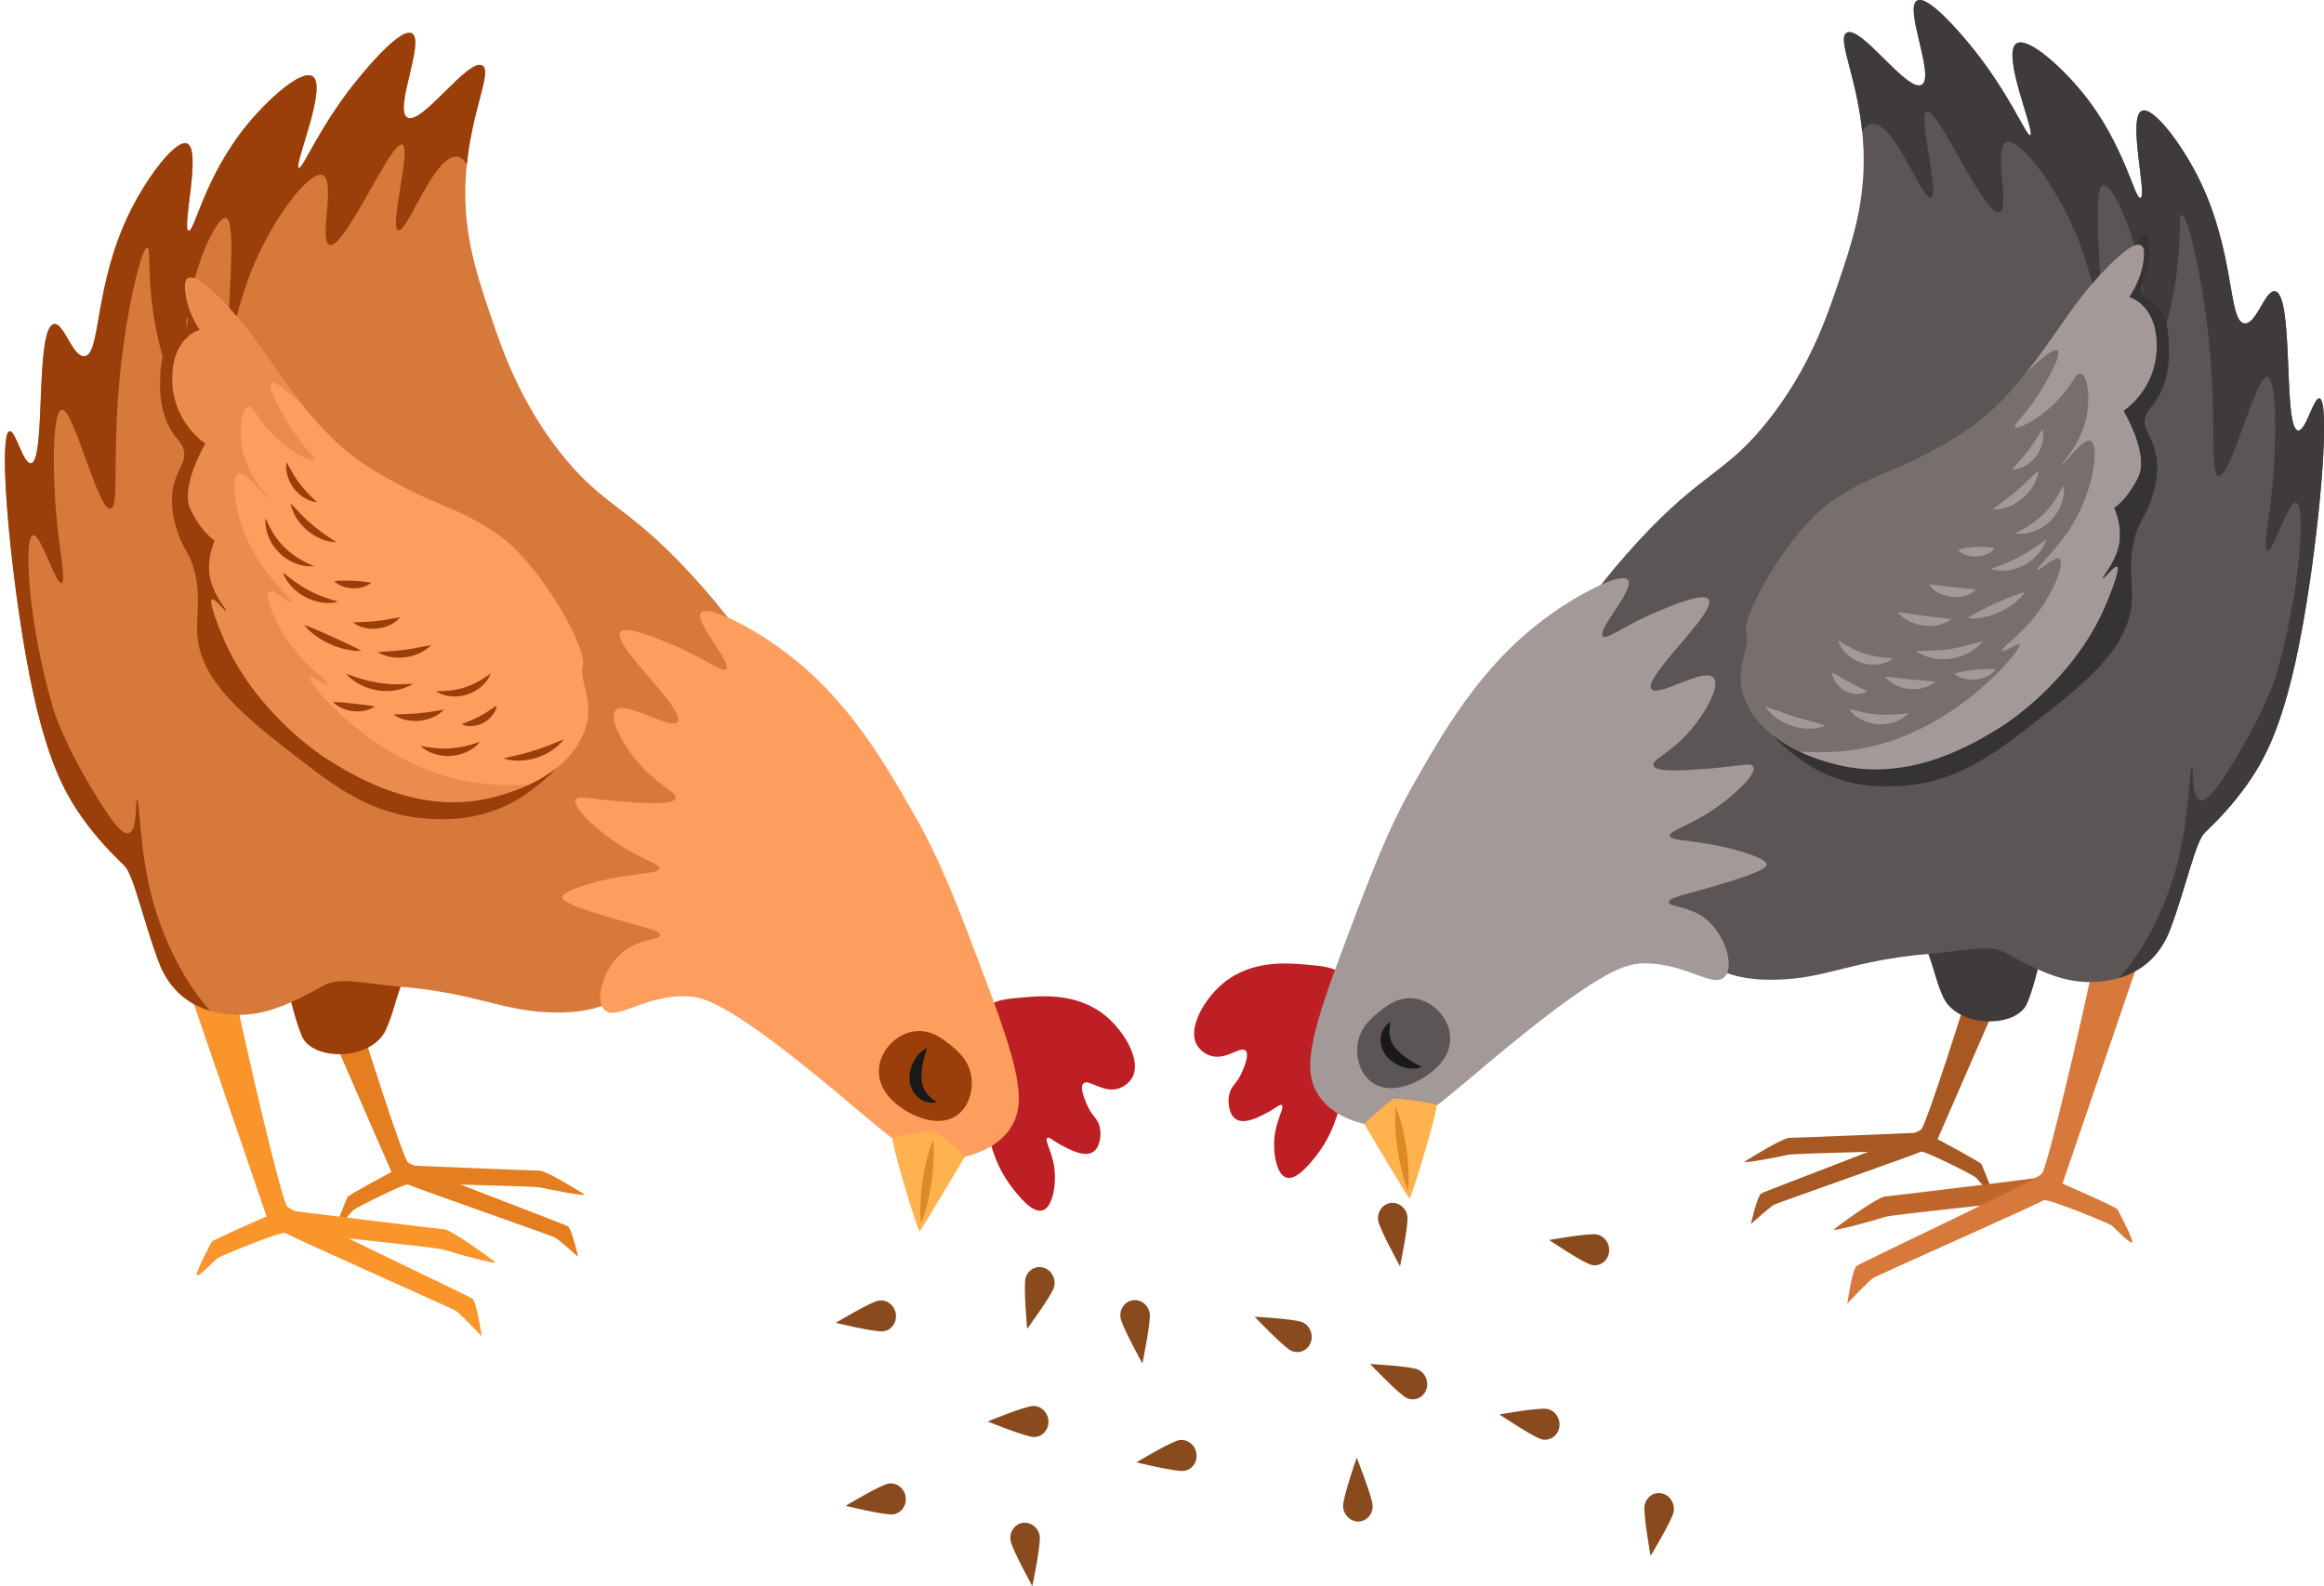
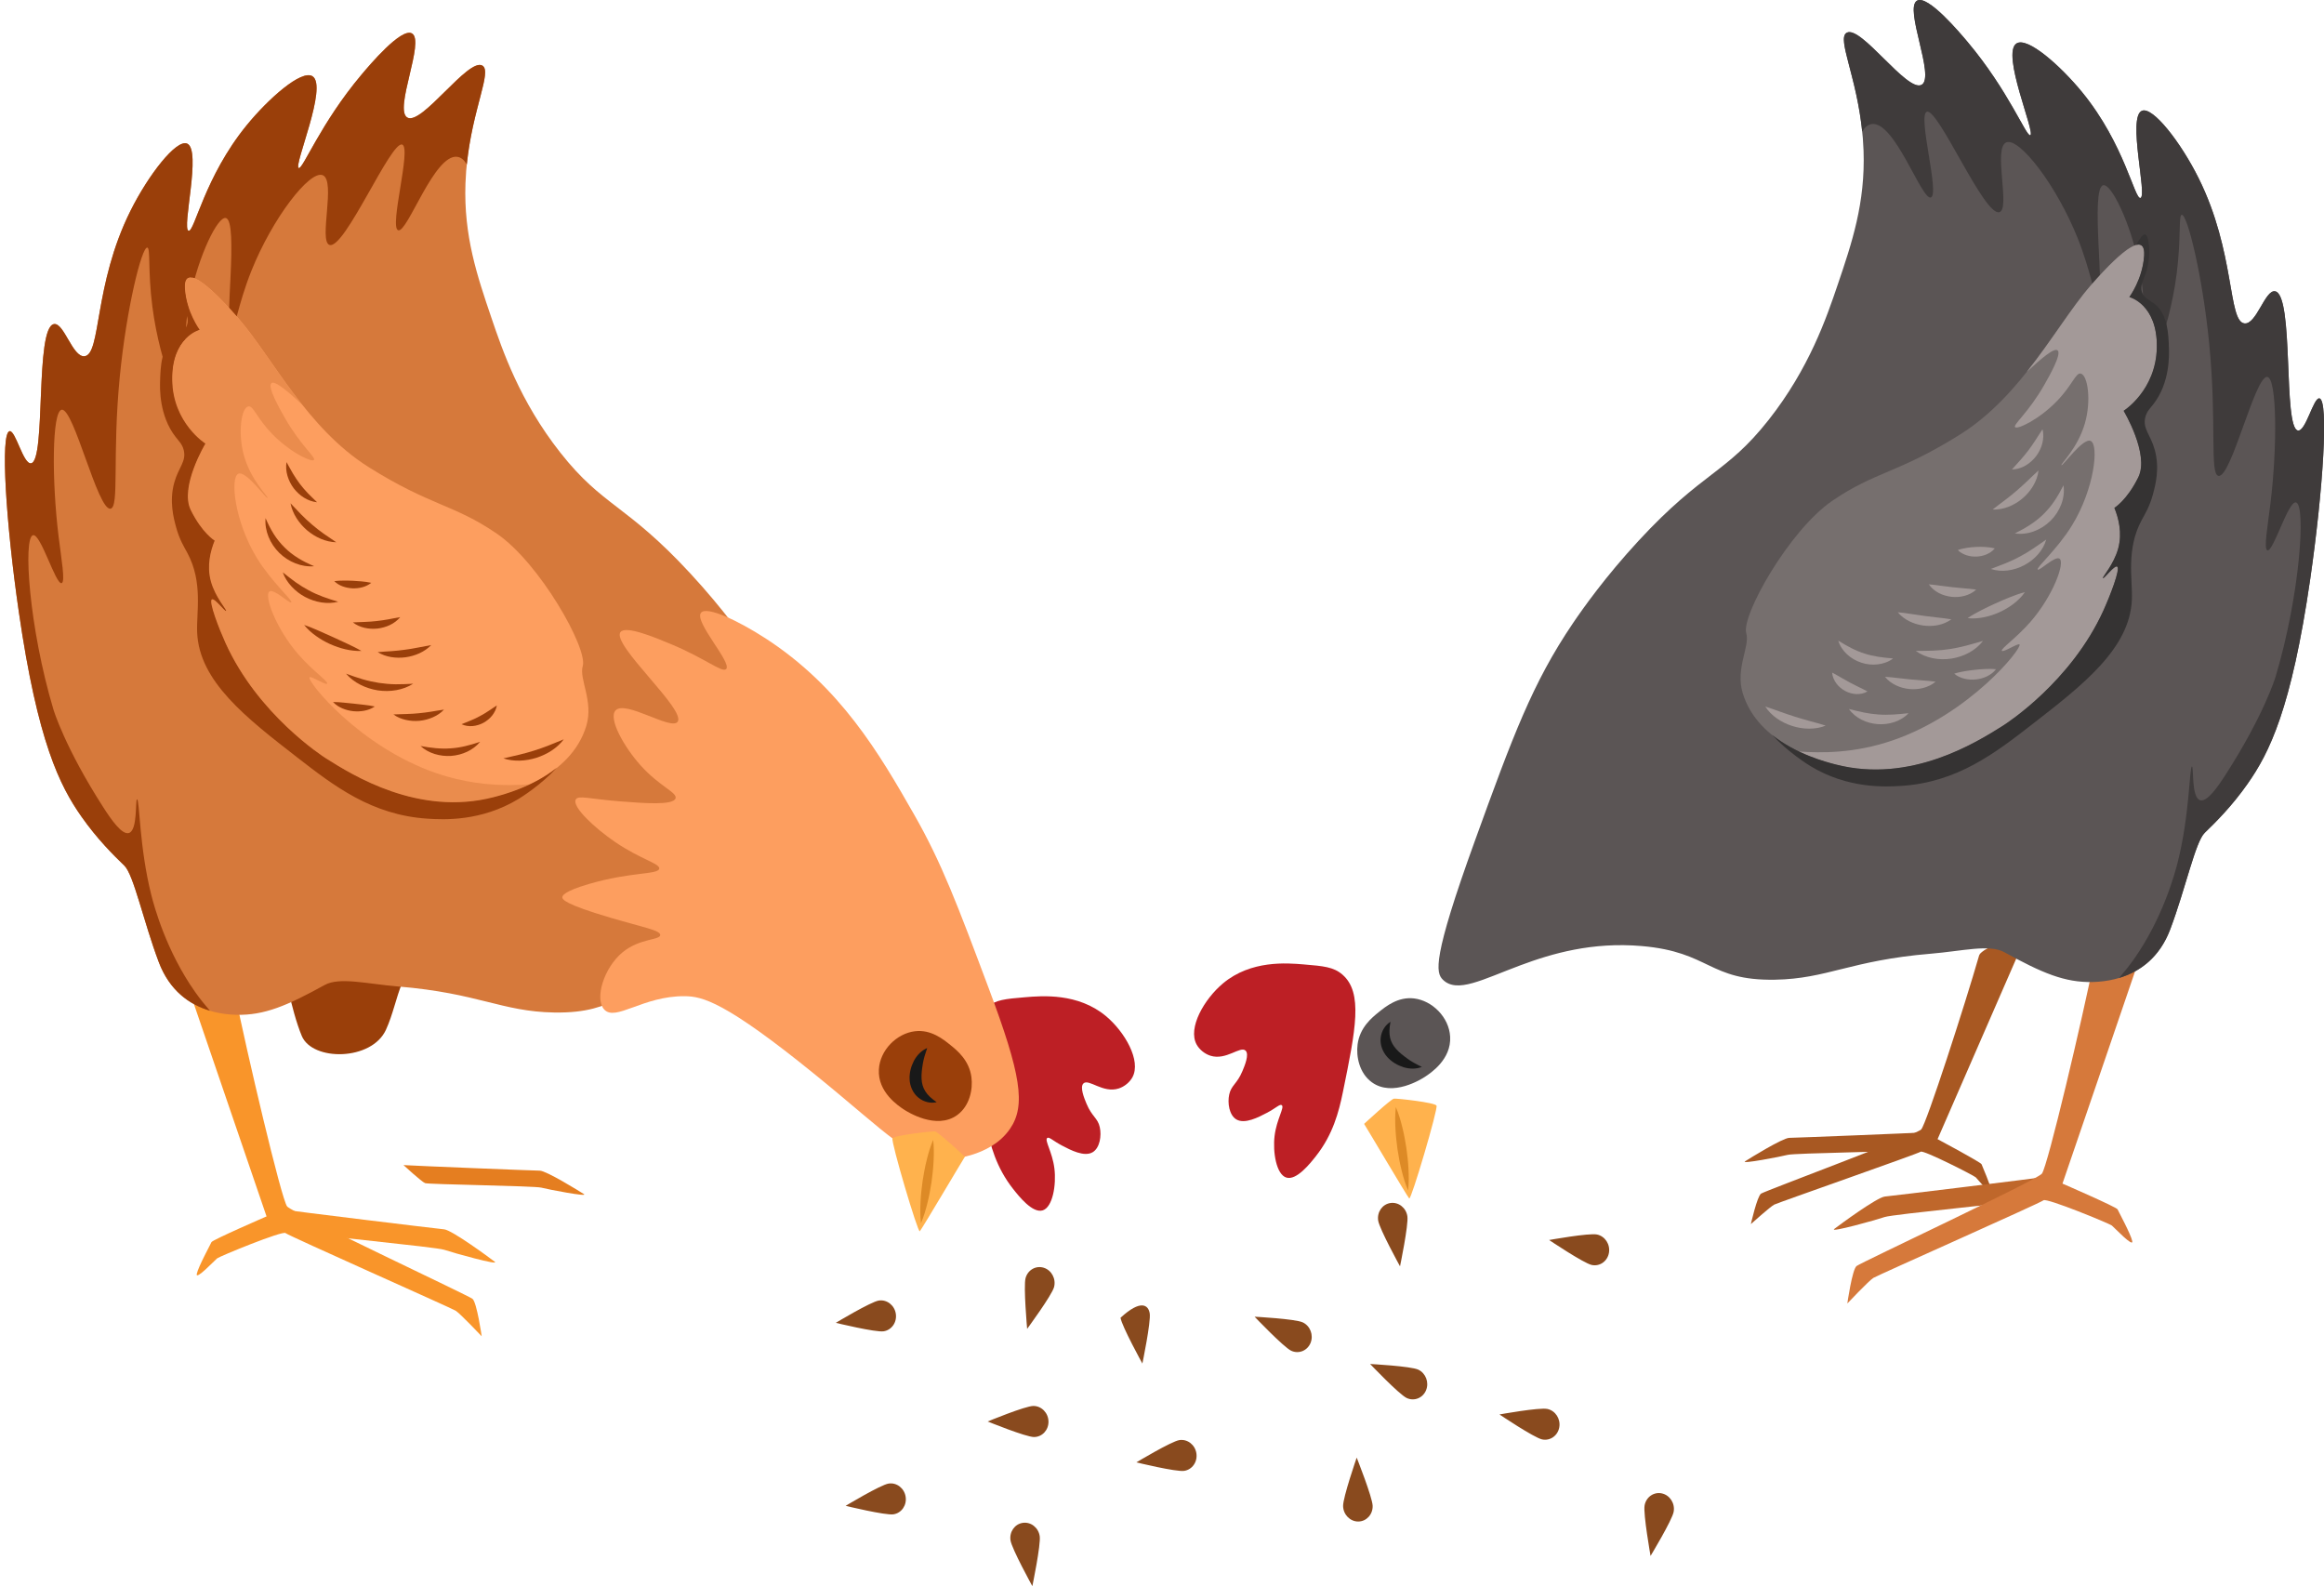
<svg xmlns="http://www.w3.org/2000/svg" height="615.4" preserveAspectRatio="xMidYMid meet" version="1.0" viewBox="-1.9 0.0 901.7 615.4" width="901.7" zoomAndPan="magnify">
  <defs>
    <clipPath id="a">
      <path d="M 556 0 L 899.852 0 L 899.852 383 L 556 383 Z M 556 0" />
    </clipPath>
    <clipPath id="b">
      <path d="M 713 0 L 899.852 0 L 899.852 380 L 713 380 Z M 713 0" />
    </clipPath>
    <clipPath id="c">
      <path d="M 390 590 L 402 590 L 402 615.379 L 390 615.379 Z M 390 590" />
    </clipPath>
  </defs>
  <g>
    <g>
      <path d="M 745.199 439.297 C 740.848 439.59 694.871 441.43 692.336 441.453 C 689.805 441.477 677.031 449.359 675.184 450.559 C 673.336 451.758 689.023 448.746 691.719 448.047 C 694.418 447.348 735.469 446.816 736.812 446.297 C 738.16 445.777 745.199 439.297 745.199 439.297" fill="#a85822" />
    </g>
    <g>
      <path d="M 765.965 370.758 C 760.699 389.117 745.508 436.168 743.5 438.211 C 741.492 440.258 682.891 462.062 681.379 463.09 C 679.867 464.117 677.43 474.906 677.43 474.906 C 677.43 474.906 684.973 468.129 686.484 467.355 C 687.996 466.578 742.316 447.602 743.324 446.832 C 744.328 446.062 763.93 456.027 764.699 456.781 C 765.465 457.531 771.105 464.578 770.828 462.301 C 770.555 460.023 767.195 452.449 766.934 451.691 C 766.676 450.934 749.867 441.957 749.867 441.957 C 749.867 441.957 783.152 365.637 783.898 363.855 C 784.645 362.074 767.012 367.117 765.965 370.758" fill="#a85822" />
    </g>
    <g>
      <path d="M 792.48 456.477 C 787.301 457.25 732.461 463.945 729.43 464.219 C 726.398 464.492 711.887 475.176 709.793 476.789 C 707.699 478.406 726.176 473.273 729.336 472.172 C 732.496 471.07 781.566 466.426 783.129 465.672 C 784.691 464.922 792.48 456.477 792.48 456.477" fill="#bf672b" />
    </g>
    <g>
      <path d="M 810.641 372.426 C 806.133 394.914 792.547 452.703 790.34 455.348 C 788.137 457.992 720.137 489.809 718.43 491.184 C 716.719 492.559 714.855 505.707 714.855 505.707 C 714.855 505.707 723.219 496.859 724.953 495.785 C 726.691 494.711 789.844 466.695 790.973 465.676 C 792.102 464.656 816.527 474.668 817.52 475.496 C 818.516 476.32 825.949 484.203 825.398 481.504 C 824.848 478.805 820.086 470.07 819.703 469.188 C 819.316 468.305 798.328 459.203 798.328 459.203 C 798.328 459.203 830.711 364.621 831.426 362.418 C 832.145 360.215 811.535 367.969 810.641 372.426" fill="#d6793b" />
    </g>
    <g>
      <path d="M 518.957 378.117 C 515.516 375.137 511.613 374.809 503.918 374.16 C 497.438 373.617 483.492 372.449 472.66 381.484 C 465.367 387.562 458.867 398.785 462.371 405.223 C 463.391 407.098 465.406 408.836 467.715 409.578 C 473.816 411.535 479.324 405.676 481.363 407.598 C 482.887 409.027 481.047 413.43 480.176 415.512 C 478.051 420.605 475.84 420.969 475.035 424.613 C 474.305 427.914 475.012 432.652 477.805 434.305 C 481.07 436.242 486.371 433.465 489.676 431.734 C 493.191 429.891 494.656 428.234 495.41 428.766 C 496.609 429.609 493.438 434.145 492.641 440.637 C 491.863 446.98 493.301 455.641 497.191 456.859 C 501.133 458.098 506.453 451.355 508.668 448.551 C 515.242 440.223 517.547 431.48 519.152 423.621 C 524.098 399.414 527.02 385.117 518.957 378.117" fill="#bd1f25" />
    </g>
    <g>
-       <path d="M 731.832 353.98 C 747.465 361.301 746.473 374.754 752.012 386.824 C 757.551 398.895 780.504 399.09 784.656 389.199 C 788.812 379.305 792.176 360.312 792.176 360.312 L 731.832 353.98" fill="#3f3b3b" />
-     </g>
+       </g>
    <g clip-path="url(#a)">
      <path d="M 853.504 323.121 C 857.746 319.027 864.023 312.809 870.125 304.125 C 878.574 292.105 887.133 275.129 894.461 224.594 C 899.422 190.355 901.727 155.184 898.02 154.559 C 896.867 154.363 895.547 157.574 894.137 160.789 C 892.723 164.012 891.223 167.23 889.715 167.02 C 883.805 166.199 888.289 114.285 880.809 113.012 C 878.855 112.676 877.043 115.957 875.133 119.238 C 873.238 122.488 871.25 125.738 868.938 125.473 C 862.461 124.734 865.449 97.801 851.133 69.09 C 844.176 55.133 833.387 41.277 829.172 42.973 C 823.406 45.293 831.355 76.129 828.578 76.805 C 826.289 77.363 822.426 55.938 806.027 35.852 C 797.711 25.664 784.797 14.141 780.504 16.859 C 774.426 20.703 787.945 51.652 785.844 52.469 C 784.266 53.086 777.441 35.203 761.508 16.266 C 758.418 12.594 746.082 -2.066 741.922 0.238 C 736.727 3.121 749.043 29.82 743.703 32.883 C 740.914 34.484 734.996 28.645 729.094 22.805 C 723.223 16.992 717.363 11.18 714.621 12.703 C 710.262 15.125 720.234 32.484 721.148 58.406 C 721.871 78.809 716.617 94.273 711.059 110.637 C 706.82 123.113 700.109 142.867 684.352 162.867 C 667.762 183.918 658.867 182.75 633.902 209.754 C 620.98 223.734 612.328 235.977 608.379 241.805 C 592.672 264.984 585.035 285.668 570.395 326.086 C 553.703 372.172 555.195 377.406 557.93 380.098 C 563.422 385.5 573.273 380.004 588.02 374.504 C 600.242 369.941 615.836 365.383 635.09 367.039 C 661.672 369.328 660.992 380.52 686.727 380.098 C 707.121 379.762 716.059 372.59 747.266 370.008 C 759.25 369.016 769.984 366.234 775.754 369.414 C 790.297 377.426 799.199 381.285 810.18 380.988 C 821.16 380.691 834.215 376.238 840.152 360.512 C 846.086 344.785 849.879 326.621 853.504 323.121" fill="#5b5555" />
    </g>
    <g>
-       <path d="M 667.336 378.91 C 662.938 383.758 652.301 373.613 636.078 373.766 C 629.352 373.828 620.598 375.672 585.43 404.234 C 556.352 427.852 549.117 437.324 534.781 437.078 C 534 437.062 517.621 436.547 509.855 425.203 C 503.664 416.164 505.598 404.121 518.164 370.602 C 530.273 338.297 536.324 322.145 547.051 303.336 C 560.539 279.668 575.719 253.703 604.816 234.883 C 615.504 227.969 627.551 222.355 629.746 224.988 C 632.605 228.422 617.57 244.434 620.012 246.863 C 621.539 248.387 628.086 242.746 641.223 237.258 C 647.609 234.586 659.004 229.824 661.008 232.508 C 664.602 237.324 635.34 262.742 638.848 267.328 C 641.465 270.746 659.289 258.625 662.984 262.977 C 665.723 266.195 659.594 277.145 653.094 284.34 C 645.754 292.469 638.906 294.742 639.637 297.004 C 640.535 299.785 651.719 298.914 661.008 298.191 C 673.023 297.258 677.43 295.703 678.363 297.477 C 679.867 300.312 670.867 308.664 662.984 314.02 C 653.121 320.711 645.605 322.305 645.969 324.305 C 646.395 326.66 656.953 325.453 673.273 330.242 C 683.223 333.16 683.555 334.859 683.562 335.387 C 683.566 336.191 682.828 338.039 664.965 343.301 C 652.211 347.055 645.559 348.18 645.574 350.027 C 645.594 352.051 653.609 351.281 660.215 356.754 C 667.5 362.785 671.094 374.773 667.336 378.91" fill="#a39998" />
-     </g>
+       </g>
    <g>
      <path d="M 527.367 436.035 C 528.254 437.371 544.129 464.23 544.871 464.973 C 545.613 465.715 556.121 430.164 555.469 428.945 C 554.812 427.73 540.125 426.098 538.938 426.246 C 537.75 426.395 527.367 436.035 527.367 436.035" fill="#ffb24d" />
    </g>
    <g>
      <path d="M 539.68 429.508 C 540.789 432.102 541.559 434.742 542.207 437.398 C 542.879 440.055 543.348 442.738 543.777 445.43 C 544.141 448.129 544.465 450.836 544.586 453.57 C 544.73 456.305 544.75 459.055 544.43 461.855 C 543.312 459.266 542.543 456.625 541.895 453.969 C 541.223 451.312 540.754 448.625 540.328 445.938 C 539.969 443.234 539.645 440.527 539.523 437.789 C 539.383 435.059 539.359 432.309 539.68 429.508" fill="#dd8a26" />
    </g>
    <g clip-path="url(#b)">
      <path d="M 898.02 154.559 C 896.867 154.363 895.547 157.574 894.137 160.789 C 892.723 164.012 891.223 167.23 889.715 167.02 C 883.805 166.199 888.289 114.285 880.809 113.012 C 878.855 112.676 877.043 115.957 875.133 119.238 C 873.238 122.488 871.25 125.738 868.938 125.473 C 862.461 124.734 865.449 97.801 851.133 69.09 C 844.176 55.133 833.387 41.277 829.172 42.973 C 823.406 45.293 831.355 76.129 828.578 76.805 C 826.289 77.363 822.426 55.938 806.027 35.852 C 797.711 25.664 784.797 14.141 780.504 16.859 C 774.426 20.703 787.945 51.652 785.844 52.469 C 784.266 53.086 777.441 35.203 761.508 16.266 C 758.418 12.594 746.082 -2.066 741.922 0.238 C 736.727 3.121 749.043 29.82 743.703 32.883 C 740.914 34.484 734.996 28.645 729.094 22.805 C 723.223 16.992 717.363 11.18 714.621 12.703 C 710.691 14.887 718.398 29.258 720.625 51.074 C 721.602 49.43 722.797 48.324 724.316 48.117 C 728.805 47.504 733.645 54.934 737.812 62.363 C 741.98 69.797 745.473 77.227 747.266 76.605 C 750.809 75.383 742.023 44.723 745.684 43.367 C 747.875 42.555 753.434 52.699 759.188 62.844 C 764.98 73.062 770.969 83.281 773.91 82.301 C 778.188 80.871 771.312 57.32 776.547 55.238 C 781.602 53.234 796.074 71.961 804.242 92.434 C 809.461 105.512 810.777 115.961 812.156 115.781 C 814.938 115.41 809.047 72.965 814.137 71.859 C 817.301 71.172 824.703 86.473 827.984 102.723 C 833.195 128.547 826.156 147.684 828.383 148.227 C 830.633 148.777 839.586 129.684 842.625 106.285 C 844.434 92.363 843.289 83.48 844.605 83.336 C 846.773 83.09 852.707 107.035 855.289 133.586 C 858.262 164.215 855.379 183.996 858.852 184.629 C 861.344 185.082 864.914 175.262 868.449 165.438 C 871.988 155.613 875.488 145.793 877.84 146.246 C 881.57 146.969 881.707 173.348 879.027 195.312 C 877.957 204.113 876.324 213.07 877.84 213.516 C 878.988 213.852 881.008 209.035 883.117 204.219 C 885.219 199.414 887.41 194.613 888.922 194.918 C 892.84 195.711 890.559 230.621 881.008 262.578 C 881.008 262.578 876.617 277.266 861.617 300.562 C 858.621 305.223 854.43 311.297 851.727 310.457 C 848.234 309.371 849.348 297.43 848.562 297.398 C 847.578 297.359 847.703 316.145 843.023 334.594 C 841.93 338.902 837.266 356.234 826.008 372.184 C 824.164 374.793 822.242 377.168 820.293 379.418 C 828.305 377.027 835.984 371.559 840.152 360.512 C 846.086 344.781 849.879 326.621 853.504 323.121 C 857.746 319.027 864.023 312.809 870.125 304.125 C 878.574 292.105 887.133 275.129 894.461 224.594 C 899.422 190.355 901.727 155.184 898.02 154.559" fill="#3f3b3b" />
    </g>
    <g>
      <path d="M 546.801 387.367 C 540.57 386.598 535.812 390.438 533 392.711 C 530.41 394.801 525.711 398.598 524.84 405.172 C 524.219 409.871 525.5 416.328 530.332 419.863 C 538.434 425.793 549.77 418.566 550.957 417.785 C 553.191 416.316 561.238 411.023 560.75 402.203 C 560.328 394.621 553.797 388.234 546.801 387.367" fill="#5b5555" />
    </g>
    <g>
      <path d="M 537.602 396.418 C 537.16 398.77 537.027 400.812 537.441 402.551 C 537.828 404.293 538.66 405.68 539.832 407.008 C 541.004 408.324 542.551 409.547 544.199 410.738 C 545.789 411.91 547.613 412.875 549.77 413.93 C 547.531 414.828 544.988 414.773 542.617 414.035 C 540.34 413.285 538.125 412.074 536.363 410.098 C 534.602 408.176 533.477 405.32 533.801 402.641 C 534.102 399.961 535.562 397.676 537.602 396.418" fill="#191919" />
    </g>
    <g>
      <path d="M 725.832 298.578 C 720.816 298.578 715.605 297.992 710.277 296.613 C 704.559 295.137 680.207 288.848 674.23 268.789 C 671.402 259.293 677.152 250.621 675.645 245.688 C 673.59 238.984 692.254 205.762 709.008 194.301 C 725.758 182.836 734.602 183.645 758.676 168.523 C 782.75 153.402 796.199 125.793 809.211 110.852 C 809.441 110.586 809.676 110.316 809.906 110.055 C 810.883 113.629 811.5 115.781 812.121 115.781 C 812.133 115.781 812.145 115.781 812.156 115.781 C 812.969 115.672 813.039 111.977 812.863 106.766 C 818.605 100.535 823.203 96.512 826.195 95.293 C 826.867 97.711 827.477 100.203 827.984 102.723 C 828.23 103.945 828.449 105.156 828.645 106.352 C 826.93 111.699 824.285 115.27 824.285 115.27 C 824.285 115.27 827.133 115.988 829.883 118.91 C 830.512 136.176 826.652 147.805 828.383 148.227 C 828.414 148.234 828.445 148.238 828.48 148.238 C 829.609 148.238 832.137 144.07 834.812 137.258 C 833.414 152.289 822.062 159.414 822.062 159.414 C 822.062 159.414 832.172 176.219 827.754 185.191 C 823.34 194.168 818.477 197.059 818.477 197.059 C 820.078 201.035 821.602 206.762 819.957 212.82 C 818.258 219.086 813.633 224.012 814.055 224.336 C 814.066 224.348 814.082 224.352 814.098 224.352 C 814.387 224.352 815.387 223.211 816.473 222.074 C 817.562 220.938 818.73 219.797 819.352 219.797 C 819.422 219.797 819.484 219.812 819.539 219.844 C 820.953 220.605 816.66 231.5 814.285 236.758 C 801.727 264.508 776.637 280.703 775.258 281.574 C 766.828 286.879 748.238 298.578 725.832 298.578" fill="#766f6e" />
    </g>
    <g>
      <path d="M 828.48 148.238 C 828.445 148.238 828.414 148.234 828.383 148.227 C 826.652 147.805 830.512 136.176 829.883 118.91 C 832.527 121.719 835.086 126.566 834.949 134.77 C 834.934 135.621 834.887 136.449 834.812 137.258 C 832.137 144.07 829.609 148.238 828.48 148.238 M 812.121 115.781 C 811.5 115.781 810.883 113.629 809.906 110.055 C 810.922 108.898 811.91 107.805 812.863 106.766 C 813.039 111.977 812.969 115.672 812.156 115.781 C 812.145 115.781 812.133 115.781 812.121 115.781 M 828.645 106.352 C 828.449 105.156 828.23 103.945 827.984 102.723 C 827.477 100.203 826.867 97.711 826.195 95.293 C 826.828 95.035 827.387 94.902 827.871 94.902 C 829.441 94.902 830.211 96.285 830.023 99.242 C 829.859 101.82 829.324 104.227 828.645 106.352" fill="#655f5e" />
    </g>
    <g>
      <path d="M 809.211 110.852 C 801.754 119.41 794.148 132.125 784.492 144.27 C 790.348 138.848 795.16 134.809 796.461 135.953 C 798.062 137.363 793.301 145.754 791.352 149.188 C 785.258 159.934 779.121 164.742 779.926 165.707 C 780.789 166.746 789.211 162.793 796.164 155.621 C 802.223 149.371 803.453 144.504 805.434 144.941 C 808.129 145.539 809.613 155.395 806.992 164.375 C 804.219 173.891 797.508 180.117 797.922 180.469 C 798.434 180.898 806.301 169.727 809.273 171.07 C 812.562 172.559 810.719 189.73 802.004 203.879 C 796.188 213.32 788.039 220.223 788.734 220.973 C 789.363 221.648 795.488 215.484 797.223 216.762 C 799.367 218.34 794.707 231.156 785.922 241.242 C 780.43 247.551 774.27 251.707 774.812 252.496 C 775.336 253.262 781.152 249.371 781.668 250.043 C 782.766 251.473 762.297 277.047 732.359 287.273 C 717.523 292.344 704.715 292.156 696.035 291.566 C 702.234 294.52 707.887 295.996 710.277 296.613 C 739.402 304.141 764.941 288.066 775.258 281.574 C 776.637 280.703 801.73 264.508 814.285 236.758 C 816.66 231.5 820.953 220.605 819.539 219.844 C 818.469 219.266 814.473 224.66 814.055 224.336 C 813.633 224.012 818.258 219.086 819.957 212.82 C 821.602 206.762 820.078 201.035 818.477 197.059 C 818.477 197.059 823.34 194.168 827.758 185.191 C 832.172 176.219 822.062 159.414 822.062 159.414 C 822.062 159.414 834.664 151.508 834.949 134.77 C 835.23 118.031 824.285 115.27 824.285 115.27 C 824.285 115.27 829.449 108.301 830.023 99.242 C 830.594 90.184 822.219 95.914 809.211 110.852" fill="#a39998" />
    </g>
    <g>
      <path d="M 830.387 90.941 C 829.555 90.723 828.281 92.574 826.996 94.992 C 829.141 94.457 830.23 95.75 830.012 99.199 C 829.441 108.262 824.273 115.23 824.273 115.23 C 824.273 115.23 835.223 117.992 834.938 134.727 C 834.652 151.465 822.055 159.375 822.055 159.375 C 822.055 159.375 832.16 176.176 827.746 185.152 C 823.328 194.125 818.465 197.016 818.465 197.016 C 820.066 200.996 821.59 206.719 819.945 212.777 C 818.25 219.047 813.625 223.973 814.043 224.297 C 814.461 224.621 818.457 219.223 819.527 219.801 C 820.941 220.562 816.652 231.457 814.273 236.715 C 801.719 264.469 776.625 280.664 775.246 281.531 C 764.934 288.023 739.391 304.098 710.266 296.574 C 706.551 295.613 694.988 292.594 685.695 285.113 C 691.891 291.859 699.559 296.629 700.52 297.215 C 715.066 306.051 729.633 305.305 735.883 304.898 C 757.602 303.484 772.27 292.105 786.359 281.18 C 806.238 265.766 824.48 251.621 825.254 232.641 C 825.578 224.668 822.93 213.227 829.035 201.824 C 830.188 199.672 832.09 196.707 833.414 191.836 C 834.367 188.316 836.148 181.773 834.133 174.523 C 832.465 168.516 829.398 166.355 830.453 161.949 C 831.008 159.625 832.262 158.535 833.648 156.746 C 840.047 148.5 839.715 137.762 839.637 135.172 C 839.473 129.781 839.23 121.953 834.09 117.922 C 832.188 116.43 830.008 115.766 829.176 113.355 C 828.312 110.852 829.727 108.855 830.758 105.672 C 832.953 98.883 831.906 91.336 830.387 90.941" fill="#353333" />
    </g>
    <g>
      <path d="M 683.012 274.113 C 685.145 274.77 687.055 275.52 688.973 276.184 C 690.875 276.867 692.754 277.496 694.641 278.094 C 696.531 278.68 698.43 279.242 700.383 279.773 C 702.336 280.328 704.328 280.809 706.445 281.504 C 704.391 282.383 702.191 282.688 700 282.699 C 697.805 282.695 695.609 282.332 693.512 281.672 C 689.348 280.32 685.434 277.863 683.012 274.113" fill="#a39998" />
    </g>
    <g>
      <path d="M 715.477 275.07 C 717.582 275.578 719.469 276.098 721.359 276.453 C 723.238 276.832 725.082 277.07 726.934 277.203 C 730.66 277.484 734.312 277.152 738.582 276.707 C 737.117 278.32 735.191 279.402 733.145 280.125 C 731.086 280.82 728.863 281.102 726.672 280.945 C 722.309 280.625 717.973 278.633 715.477 275.07" fill="#a39998" />
    </g>
    <g>
      <path d="M 729.477 262.578 C 731.332 262.664 732.961 262.902 734.574 263.074 C 736.176 263.266 737.727 263.441 739.281 263.586 L 743.996 263.977 C 745.613 264.113 747.258 264.191 749.094 264.457 C 747.703 265.699 746.031 266.441 744.293 266.91 C 742.551 267.367 740.719 267.496 738.922 267.32 C 737.121 267.148 735.355 266.664 733.73 265.891 C 732.113 265.094 730.613 264.055 729.477 262.578" fill="#a39998" />
    </g>
    <g>
      <path d="M 741.426 252.535 C 743.828 252.496 746.043 252.539 748.23 252.426 C 750.406 252.348 752.527 252.121 754.637 251.812 C 756.738 251.484 758.828 251.055 760.938 250.5 C 763.062 249.965 765.176 249.285 767.492 248.645 C 764.582 252.484 759.965 254.77 755.195 255.523 C 750.422 256.227 745.312 255.383 741.426 252.535" fill="#a39998" />
    </g>
    <g>
      <path d="M 761.52 239.824 C 763.316 238.574 765.129 237.637 766.922 236.695 C 768.723 235.781 770.516 234.926 772.324 234.105 C 774.133 233.277 775.961 232.496 777.832 231.742 C 779.719 231.008 781.621 230.27 783.746 229.742 C 782.52 231.559 780.961 233.012 779.293 234.305 C 777.613 235.578 775.789 236.652 773.875 237.52 C 771.961 238.387 769.949 239.051 767.883 239.473 C 765.812 239.875 763.695 240.09 761.52 239.824" fill="#a39998" />
    </g>
    <g>
      <path d="M 770.535 220.738 C 772.621 219.914 774.555 219.25 776.414 218.465 C 778.27 217.699 780.043 216.871 781.77 215.945 C 783.496 215.031 785.168 214.016 786.844 212.902 C 788.539 211.805 790.176 210.578 792.035 209.324 C 790.809 213.648 787.48 217.133 783.531 219.258 C 779.562 221.352 774.797 222.156 770.535 220.738" fill="#a39998" />
    </g>
    <g>
      <path d="M 779.859 206.949 C 784.27 204.75 787.965 202.457 791.047 199.391 C 792.582 197.863 793.977 196.199 795.219 194.348 C 796.484 192.504 797.57 190.5 798.723 188.293 C 799.469 193.238 797.336 198.473 793.68 202.059 C 790.023 205.652 784.801 207.715 779.859 206.949" fill="#a39998" />
    </g>
    <g>
      <path d="M 734.434 237.539 C 736.375 237.684 738.105 237.984 739.816 238.234 L 744.824 238.965 L 749.84 239.578 C 751.551 239.785 753.293 239.934 755.211 240.281 C 752.07 242.586 748.07 243.172 744.32 242.684 C 742.438 242.434 740.598 241.867 738.902 241.027 C 737.223 240.16 735.648 239.07 734.434 237.539" fill="#a39998" />
    </g>
    <g>
      <path d="M 746.465 226.703 C 748.227 226.824 749.75 227.082 751.258 227.266 L 755.645 227.816 L 760.039 228.238 C 761.551 228.383 763.094 228.473 764.844 228.742 C 763.566 229.977 761.98 230.711 760.336 231.172 C 758.68 231.613 756.938 231.738 755.23 231.543 C 751.836 231.137 748.473 229.609 746.465 226.703" fill="#a39998" />
    </g>
    <g>
      <path d="M 757.727 213.41 C 759.078 212.918 760.27 212.711 761.441 212.516 C 762.605 212.348 763.723 212.242 764.848 212.191 C 765.973 212.137 767.098 212.141 768.27 212.207 C 769.449 212.297 770.66 212.398 772.051 212.773 C 771.141 213.895 770 214.594 768.797 215.109 C 767.594 215.609 766.309 215.887 765.016 215.938 C 763.723 215.992 762.418 215.836 761.176 215.445 C 759.934 215.031 758.734 214.441 757.727 213.41" fill="#a39998" />
    </g>
    <g>
      <path d="M 771.27 197.66 C 772.93 196.312 774.527 195.191 776.047 194.012 C 777.574 192.859 779.023 191.676 780.449 190.469 C 781.863 189.246 783.25 187.992 784.641 186.672 C 786.047 185.355 787.41 183.961 789.02 182.547 C 788.809 184.684 788.016 186.668 786.961 188.492 C 785.887 190.309 784.496 191.941 782.887 193.32 C 781.266 194.688 779.438 195.816 777.469 196.586 C 775.496 197.336 773.41 197.801 771.27 197.66" fill="#a39998" />
    </g>
    <g>
      <path d="M 778.723 182.137 L 782.145 178.328 C 783.207 177.133 784.176 175.934 785.113 174.711 C 786.031 173.473 786.926 172.211 787.793 170.863 C 788.688 169.516 789.52 168.098 790.578 166.559 C 791.07 168.371 790.945 170.234 790.508 172.016 C 790.055 173.801 789.219 175.492 788.102 176.973 C 785.859 179.906 782.461 182.078 778.723 182.137" fill="#a39998" />
    </g>
    <g>
      <path d="M 708.969 260.961 C 710.363 261.656 711.477 262.348 712.582 262.973 C 713.676 263.613 714.711 264.195 715.758 264.758 C 716.805 265.32 717.863 265.859 718.988 266.406 C 720.117 266.977 721.316 267.496 722.68 268.254 C 719.992 269.828 716.641 269.484 713.984 268.062 C 712.645 267.344 711.473 266.332 710.582 265.129 C 709.711 263.91 709.062 262.523 708.969 260.961" fill="#a39998" />
    </g>
    <g>
      <path d="M 711.336 248.559 C 713.16 249.648 714.781 250.645 716.457 251.469 C 718.109 252.305 719.766 252.996 721.473 253.539 C 724.895 254.668 728.41 255.113 732.605 255.461 C 730.922 256.777 728.848 257.473 726.727 257.746 C 724.598 258.008 722.379 257.793 720.316 257.109 C 716.203 255.773 712.574 252.648 711.336 248.559" fill="#a39998" />
    </g>
    <g>
      <path d="M 756.324 261.367 C 757.824 260.867 759.172 260.637 760.492 260.395 C 761.809 260.18 763.082 260.008 764.359 259.871 C 765.637 259.73 766.914 259.629 768.246 259.562 C 769.59 259.52 770.953 259.465 772.531 259.645 C 771.57 260.91 770.324 261.762 769 262.418 C 767.664 263.051 766.223 263.449 764.758 263.602 C 763.289 263.754 761.801 263.676 760.359 263.332 C 758.926 262.969 757.527 262.402 756.324 261.367" fill="#a39998" />
    </g>
    <g>
      <path d="M 154.648 452.02 C 159 452.312 204.977 454.156 207.512 454.176 C 210.047 454.199 222.816 462.086 224.664 463.281 C 226.512 464.48 210.824 461.473 208.129 460.77 C 205.43 460.07 164.383 459.539 163.035 459.02 C 161.688 458.504 154.648 452.02 154.648 452.02" fill="#e57e20" />
    </g>
    <g>
-       <path d="M 133.883 383.48 C 139.148 401.844 154.34 448.891 156.348 450.938 C 158.355 452.98 216.961 474.785 218.473 475.812 C 219.98 476.844 222.422 487.629 222.422 487.629 C 222.422 487.629 214.879 480.852 213.363 480.078 C 211.852 479.305 157.531 460.324 156.523 459.555 C 155.52 458.785 135.918 468.75 135.152 469.504 C 134.383 470.258 128.746 477.305 129.02 475.023 C 129.293 472.746 132.652 465.172 132.914 464.414 C 133.176 463.656 149.98 454.684 149.98 454.684 C 149.98 454.684 116.695 378.359 115.949 376.578 C 115.203 374.801 132.84 379.84 133.883 383.48" fill="#e57e20" />
-     </g>
+       </g>
    <g>
      <path d="M 107.367 469.199 C 112.547 469.977 167.387 476.668 170.418 476.941 C 173.449 477.215 187.961 487.898 190.055 489.516 C 192.148 491.133 173.672 485.996 170.516 484.895 C 167.355 483.793 118.281 479.152 116.719 478.398 C 115.156 477.645 107.367 469.199 107.367 469.199" fill="#f9952a" />
    </g>
    <g>
      <path d="M 89.207 385.148 C 93.715 407.641 107.301 465.426 109.508 468.07 C 111.711 470.715 179.711 502.531 181.422 503.906 C 183.129 505.285 184.996 518.434 184.996 518.434 C 184.996 518.434 176.629 509.586 174.895 508.512 C 173.156 507.438 110.008 479.418 108.879 478.402 C 107.746 477.383 83.32 487.395 82.328 488.219 C 81.336 489.047 73.898 496.926 74.449 494.227 C 75 491.527 79.762 482.793 80.145 481.91 C 80.531 481.027 101.52 471.93 101.52 471.93 C 101.52 471.93 69.141 377.344 68.422 375.141 C 67.707 372.938 88.316 380.691 89.207 385.148" fill="#f9952a" />
    </g>
    <g>
      <path d="M 380.891 390.844 C 384.332 387.859 388.234 387.531 395.93 386.887 C 402.41 386.344 416.355 385.172 427.188 394.207 C 434.48 400.285 440.98 411.512 437.477 417.949 C 436.457 419.82 434.445 421.559 432.137 422.301 C 426.031 424.262 420.523 418.402 418.484 420.324 C 416.965 421.754 418.805 426.156 419.672 428.234 C 421.801 433.328 424.012 433.691 424.812 437.336 C 425.543 440.637 424.836 445.375 422.043 447.031 C 418.777 448.965 413.48 446.191 410.176 444.457 C 406.652 442.613 405.191 440.961 404.438 441.492 C 403.238 442.336 406.41 446.867 407.207 453.363 C 407.984 459.703 406.551 468.363 402.656 469.586 C 398.715 470.82 393.395 464.078 391.18 461.273 C 384.605 452.945 382.301 444.203 380.695 436.348 C 375.75 412.141 372.828 397.84 380.891 390.844" fill="#bd1f25" />
    </g>
    <g>
      <path d="M 168.016 366.707 C 152.387 374.027 153.375 387.48 147.836 399.547 C 142.297 411.617 119.344 411.812 115.191 401.922 C 111.035 392.031 107.672 373.035 107.672 373.035 L 168.016 366.707" fill="#9a3f0a" />
    </g>
    <g>
      <path d="M 46.344 335.844 C 42.098 331.75 35.824 325.535 29.723 316.852 C 21.277 304.832 12.719 287.855 5.391 237.316 C 0.422 203.078 -1.875 167.906 1.828 167.281 C 2.98 167.086 4.301 170.301 5.711 173.512 C 7.125 176.734 8.625 179.953 10.137 179.742 C 16.043 178.922 11.555 127.008 19.039 125.734 C 20.992 125.402 22.805 128.68 24.719 131.961 C 26.609 135.211 28.598 138.461 30.91 138.199 C 37.387 137.461 34.398 110.523 48.715 81.812 C 55.672 67.855 66.461 54 70.676 55.699 C 76.445 58.02 68.496 88.855 71.27 89.527 C 73.559 90.086 77.422 68.66 93.824 48.574 C 102.141 38.391 115.051 26.867 119.344 29.582 C 125.426 33.43 111.902 64.375 114.004 65.195 C 115.586 65.809 122.402 47.93 138.34 28.988 C 141.43 25.316 153.766 10.652 157.926 12.965 C 163.121 15.848 150.809 42.547 156.145 45.609 C 158.934 47.211 164.852 41.367 170.754 35.527 C 176.629 29.719 182.484 23.906 185.227 25.43 C 189.586 27.848 179.617 45.211 178.699 71.129 C 177.977 91.531 183.23 106.996 188.789 123.359 C 193.027 135.836 199.738 155.59 215.496 175.59 C 232.086 196.645 240.98 195.473 265.949 222.48 C 278.867 236.453 287.52 248.699 291.469 254.527 C 307.176 277.711 314.816 298.395 329.457 338.812 C 346.145 384.895 344.652 390.133 341.918 392.82 C 336.43 398.227 326.574 392.727 311.828 387.227 C 299.602 382.668 284.012 378.105 264.758 379.766 C 238.176 382.055 238.855 393.246 213.121 392.82 C 192.727 392.484 183.789 385.312 152.582 382.73 C 140.598 381.738 129.863 378.957 124.094 382.137 C 109.555 390.148 100.648 394.008 89.668 393.711 C 78.688 393.414 65.633 388.965 59.695 373.234 C 53.762 357.508 49.973 339.344 46.344 335.844" fill="#d6793b" />
    </g>
    <g>
      <path d="M 232.512 391.633 C 236.91 396.48 247.551 386.34 263.77 386.492 C 270.496 386.555 279.25 388.395 314.418 416.961 C 343.496 440.574 350.73 450.051 365.066 449.801 C 365.848 449.785 382.227 449.27 389.992 437.93 C 396.184 428.891 394.25 416.848 381.684 383.324 C 369.574 351.02 363.523 334.867 352.801 316.059 C 339.309 292.391 324.129 266.426 295.031 247.605 C 284.344 240.691 272.297 235.078 270.102 237.711 C 267.242 241.145 282.277 257.156 279.836 259.586 C 278.309 261.109 271.766 255.469 258.625 249.98 C 252.238 247.312 240.844 242.547 238.844 245.23 C 235.246 250.047 264.512 275.465 261 280.051 C 258.383 283.473 240.562 271.352 236.863 275.699 C 234.129 278.922 240.254 289.871 246.758 297.066 C 254.094 305.191 260.941 307.465 260.211 309.727 C 259.312 312.508 248.129 311.637 238.844 310.914 C 226.824 309.98 222.418 308.426 221.484 310.199 C 219.984 313.035 228.98 321.391 236.863 326.742 C 246.727 333.438 254.242 335.027 253.879 337.027 C 253.453 339.383 242.895 338.176 226.574 342.965 C 216.625 345.887 216.293 347.582 216.285 348.109 C 216.281 348.918 217.02 350.762 234.883 356.023 C 247.637 359.777 254.289 360.906 254.273 362.75 C 254.258 364.773 246.238 364.004 239.633 369.477 C 232.348 375.508 228.754 387.496 232.512 391.633" fill="#fd9e5f" />
    </g>
    <g>
      <path d="M 372.48 448.762 C 371.594 450.098 355.719 476.953 354.977 477.695 C 354.234 478.438 343.727 442.887 344.383 441.668 C 345.035 440.453 359.727 438.82 360.91 438.969 C 362.098 439.117 372.48 448.762 372.48 448.762" fill="#ffb24d" />
    </g>
    <g>
      <path d="M 360.168 442.234 C 360.488 445.031 360.465 447.785 360.324 450.516 C 360.203 453.25 359.883 455.957 359.52 458.66 C 359.094 461.352 358.625 464.035 357.953 466.691 C 357.305 469.348 356.535 471.988 355.422 474.578 C 355.098 471.777 355.121 469.027 355.262 466.297 C 355.383 463.559 355.707 460.855 356.07 458.152 C 356.5 455.465 356.969 452.777 357.641 450.121 C 358.289 447.465 359.059 444.824 360.168 442.234" fill="#dd8a26" />
    </g>
    <g>
      <path d="M 1.828 167.281 C 2.98 167.086 4.301 170.301 5.711 173.512 C 7.125 176.734 8.625 179.953 10.137 179.742 C 16.043 178.922 11.555 127.008 19.039 125.734 C 20.992 125.402 22.805 128.68 24.719 131.961 C 26.609 135.211 28.598 138.461 30.91 138.199 C 37.387 137.461 34.398 110.523 48.715 81.812 C 55.672 67.855 66.461 54 70.676 55.699 C 76.445 58.02 68.496 88.855 71.27 89.527 C 73.559 90.086 77.422 68.66 93.824 48.574 C 102.141 38.391 115.051 26.867 119.344 29.582 C 125.426 33.43 111.902 64.375 114.004 65.195 C 115.586 65.809 122.402 47.93 138.34 28.988 C 141.43 25.316 153.766 10.652 157.926 12.965 C 163.121 15.848 150.809 42.547 156.145 45.609 C 158.934 47.211 164.852 41.367 170.754 35.527 C 176.629 29.719 182.484 23.906 185.227 25.43 C 189.16 27.609 181.449 41.98 179.223 63.801 C 178.246 62.152 177.055 61.051 175.535 60.84 C 171.043 60.227 166.203 67.656 162.035 75.086 C 157.867 82.52 154.375 89.949 152.582 89.328 C 149.039 88.105 157.824 57.449 154.168 56.094 C 151.973 55.281 146.414 65.422 140.664 75.566 C 134.867 85.785 128.879 96.004 125.938 95.02 C 121.66 93.594 128.539 70.043 123.301 67.965 C 118.246 65.957 103.777 84.688 95.605 105.16 C 90.387 118.234 89.07 128.684 87.691 128.504 C 84.914 128.137 90.801 85.691 85.711 84.582 C 82.547 83.895 75.145 99.195 71.863 115.445 C 66.652 141.27 73.695 160.406 71.465 160.949 C 69.219 161.496 60.262 142.406 57.223 119.008 C 55.414 105.09 56.559 96.203 55.246 96.059 C 53.074 95.812 47.141 119.758 44.559 146.309 C 41.586 176.938 44.469 196.719 41 197.352 C 38.508 197.809 34.934 187.984 31.398 178.16 C 27.863 168.34 24.359 158.516 22.008 158.973 C 18.277 159.691 18.141 186.07 20.82 208.035 C 21.895 216.836 23.523 225.793 22.008 226.238 C 20.859 226.574 18.84 221.758 16.73 216.941 C 14.629 212.137 12.438 207.336 10.926 207.641 C 7.008 208.434 9.289 243.344 18.844 275.305 C 18.844 275.305 23.23 289.988 38.23 313.289 C 41.227 317.945 45.418 324.02 48.121 323.18 C 51.613 322.098 50.5 310.156 51.285 310.121 C 52.273 310.086 52.145 328.867 56.828 347.316 C 57.918 351.621 62.582 368.957 73.844 384.906 C 75.68 387.516 77.605 389.891 79.555 392.141 C 71.547 389.754 63.863 384.281 59.695 373.234 C 53.762 357.508 49.973 339.344 46.344 335.844 C 42.098 331.75 35.824 325.535 29.723 316.852 C 21.277 304.832 12.719 287.855 5.391 237.316 C 0.422 203.078 -1.875 167.906 1.828 167.281" fill="#9a3f0a" />
    </g>
    <g>
      <path d="M 353.047 400.094 C 359.277 399.32 364.035 403.16 366.848 405.434 C 369.438 407.523 374.137 411.32 375.008 417.898 C 375.633 422.594 374.348 429.051 369.516 432.59 C 361.414 438.516 350.078 431.289 348.895 430.512 C 346.656 429.039 338.609 423.746 339.098 414.93 C 339.523 407.348 346.051 400.957 353.047 400.094" fill="#9a3f0a" />
    </g>
    <g>
      <path d="M 361.535 427.617 C 359.199 428.16 356.555 427.566 354.457 425.875 C 352.34 424.199 351.125 421.383 351.023 418.773 C 350.887 416.133 351.602 413.711 352.691 411.574 C 353.855 409.383 355.621 407.551 357.844 406.613 C 357.059 408.879 356.441 410.852 356.137 412.801 C 355.809 414.812 355.566 416.766 355.664 418.527 C 355.766 420.297 356.152 421.863 357.105 423.371 C 358.031 424.902 359.566 426.258 361.535 427.617" fill="#191919" />
    </g>
    <g>
      <path d="M 224.203 258.414 C 222.695 263.344 228.445 272.02 225.617 281.512 C 219.641 301.57 195.289 307.859 189.57 309.34 C 160.445 316.863 134.906 300.789 124.594 294.297 C 123.211 293.43 98.121 277.234 85.566 249.48 C 83.188 244.223 78.895 233.328 80.309 232.562 C 80.855 232.27 82.168 233.531 83.375 234.797 C 84.531 236.008 85.59 237.219 85.797 237.062 C 86.215 236.738 81.59 231.812 79.891 225.543 C 78.246 219.484 79.77 213.758 81.371 209.781 C 81.371 209.781 76.508 206.891 72.094 197.918 C 67.676 188.941 77.785 172.141 77.785 172.141 C 77.785 172.141 65.184 164.23 64.902 147.492 C 64.617 130.758 75.562 127.996 75.562 127.996 C 75.562 127.996 70.398 121.027 69.824 111.965 C 69.254 102.906 77.629 108.637 90.641 123.578 C 103.648 138.516 117.098 166.125 141.172 181.246 C 165.246 196.367 174.09 195.562 190.844 207.023 C 207.594 218.484 226.258 251.707 224.203 258.414" fill="#fd9e5f" />
    </g>
    <g>
      <path d="M 81.371 209.781 C 81.371 209.781 77.852 207.691 74.086 201.543 C 77.855 207.691 81.371 209.781 81.371 209.781 M 70.977 192.465 C 70.98 183.496 77.707 172.27 77.781 172.141 C 77.785 172.141 77.785 172.141 77.785 172.141 C 77.785 172.141 70.98 183.445 70.977 192.465 M 115.359 156.996 C 115.344 156.98 115.324 156.965 115.309 156.949 C 105.887 145.094 98.422 132.691 91.141 124.156 C 98.434 132.703 105.914 145.121 115.359 156.996 M 69.965 131.637 C 72.246 129.211 74.598 128.305 75.332 128.066 C 74.598 128.305 72.246 129.211 69.965 131.637" fill="#d6793b" />
    </g>
    <g>
      <path d="M 64.895 146.863 C 64.895 139.039 67.387 134.371 69.965 131.637 C 67.387 134.371 64.895 139.039 64.895 146.863" fill="#b75b22" />
    </g>
    <g>
      <path d="M 91.133 124.148 C 91.125 124.137 91.113 124.125 91.102 124.113 C 91.113 124.125 91.125 124.137 91.133 124.148 M 91.094 124.102 C 91.082 124.09 91.074 124.078 91.066 124.066 C 91.074 124.078 91.082 124.09 91.094 124.102 M 91.051 124.055 C 91.043 124.043 91.035 124.031 91.027 124.023 C 91.035 124.031 91.043 124.043 91.051 124.055 M 91.008 124.004 C 91 123.992 90.992 123.984 90.984 123.977 C 90.992 123.984 91 123.992 91.008 124.004 M 90.957 123.945 C 90.953 123.941 90.949 123.934 90.945 123.93 C 90.949 123.934 90.953 123.941 90.957 123.945 M 90.906 123.883 C 90.902 123.879 90.898 123.875 90.895 123.871 C 90.898 123.875 90.902 123.879 90.906 123.883 M 90.863 123.832 C 90.859 123.828 90.855 123.824 90.852 123.82 C 90.855 123.824 90.859 123.828 90.863 123.832 M 90.82 123.785 C 90.816 123.781 90.812 123.773 90.809 123.77 C 90.812 123.773 90.816 123.777 90.82 123.785 M 90.777 123.738 C 90.773 123.73 90.77 123.727 90.766 123.723 C 90.77 123.727 90.773 123.73 90.777 123.738 M 90.738 123.688 C 90.734 123.684 90.727 123.676 90.723 123.672 C 90.727 123.68 90.73 123.684 90.738 123.688 M 90.695 123.641 C 90.691 123.633 90.684 123.629 90.68 123.625 C 90.684 123.629 90.691 123.633 90.695 123.641" fill="#d6793b" />
    </g>
    <g>
      <path d="M 174.016 311.301 C 151.609 311.301 133.02 299.602 124.594 294.297 C 123.211 293.43 98.121 277.234 85.566 249.48 C 83.512 244.941 80.035 236.203 80.031 233.406 C 80.031 232.961 80.117 232.668 80.309 232.562 C 80.363 232.535 80.426 232.52 80.496 232.52 C 81.117 232.52 82.285 233.66 83.375 234.797 C 84.461 235.938 85.465 237.074 85.75 237.074 C 85.77 237.074 85.781 237.07 85.797 237.062 C 85.812 237.047 85.824 237.023 85.82 236.992 C 85.82 236.312 81.516 231.543 79.891 225.543 C 79.391 223.699 79.184 221.883 79.184 220.141 C 79.184 216.156 80.258 212.547 81.371 209.781 C 81.371 209.781 77.855 207.691 74.086 201.543 C 73.422 200.465 72.754 199.258 72.094 197.914 C 71.297 196.305 70.973 194.438 70.977 192.465 C 70.98 183.445 77.785 172.141 77.785 172.141 C 77.785 172.141 77.785 172.141 77.781 172.141 C 77.785 172.141 77.785 172.141 77.785 172.141 C 77.785 172.141 65.184 164.23 64.902 147.492 C 64.898 147.281 64.895 147.07 64.895 146.863 C 64.895 139.039 67.387 134.371 69.965 131.637 C 72.246 129.211 74.598 128.305 75.332 128.066 C 75.48 128.016 75.562 127.996 75.562 127.996 C 75.562 127.996 72.918 124.426 71.203 119.074 C 70.523 116.949 69.988 114.539 69.824 111.965 C 69.809 111.676 69.797 111.402 69.797 111.145 C 69.797 108.754 70.559 107.629 71.977 107.629 C 75.215 107.629 81.875 113.512 90.641 123.578 C 90.652 123.594 90.668 123.609 90.68 123.625 C 90.684 123.629 90.691 123.633 90.695 123.641 C 90.703 123.648 90.715 123.66 90.723 123.672 C 90.727 123.676 90.734 123.684 90.738 123.688 C 90.746 123.699 90.758 123.711 90.766 123.723 C 90.77 123.727 90.773 123.73 90.777 123.738 C 90.789 123.746 90.797 123.762 90.809 123.77 C 90.812 123.773 90.816 123.781 90.82 123.785 C 90.828 123.797 90.84 123.809 90.852 123.82 C 90.855 123.824 90.859 123.828 90.863 123.832 C 90.871 123.844 90.883 123.859 90.895 123.871 C 90.898 123.875 90.902 123.879 90.906 123.883 C 90.918 123.898 90.93 123.914 90.945 123.93 C 90.949 123.934 90.953 123.941 90.957 123.945 C 90.969 123.953 90.977 123.965 90.984 123.977 C 90.992 123.984 91 123.992 91.008 124.004 C 91.016 124.008 91.02 124.016 91.027 124.023 C 91.035 124.031 91.043 124.043 91.051 124.055 C 91.055 124.059 91.059 124.062 91.066 124.066 C 91.074 124.078 91.082 124.09 91.094 124.102 C 91.098 124.105 91.102 124.109 91.102 124.113 C 91.113 124.125 91.125 124.137 91.133 124.148 C 91.137 124.152 91.137 124.152 91.141 124.156 C 98.422 132.691 105.887 145.094 115.309 156.949 C 110.148 152.176 105.805 148.48 103.973 148.48 C 103.734 148.48 103.539 148.547 103.391 148.676 C 101.785 150.086 106.547 158.48 108.496 161.914 C 114.594 172.656 120.727 177.469 119.922 178.434 C 119.828 178.543 119.652 178.594 119.402 178.594 C 117.293 178.598 109.898 174.758 103.684 168.344 C 97.879 162.355 96.504 157.641 94.66 157.641 C 94.582 157.641 94.5 157.648 94.414 157.664 C 91.719 158.262 90.234 168.117 92.855 177.102 C 95.629 186.613 102.34 192.844 101.926 193.195 C 101.914 193.203 101.902 193.207 101.887 193.207 C 101.527 193.207 99.645 190.824 97.445 188.445 C 95.25 186.062 92.738 183.684 91.129 183.684 C 90.93 183.684 90.742 183.719 90.574 183.797 C 87.285 185.281 89.129 202.457 97.844 216.602 C 103.664 226.047 111.809 232.949 111.113 233.695 C 111.078 233.73 111.031 233.746 110.973 233.746 C 110.469 233.746 109.062 232.641 107.516 231.527 C 105.969 230.422 104.285 229.312 103.227 229.312 C 102.992 229.312 102.789 229.367 102.625 229.488 C 100.48 231.062 105.141 243.879 113.93 253.969 C 119.418 260.273 125.578 264.434 125.039 265.223 C 124.992 265.289 124.898 265.32 124.773 265.32 C 124.195 265.32 122.871 264.664 121.555 264.004 C 120.242 263.348 118.938 262.688 118.398 262.688 C 118.297 262.688 118.223 262.715 118.18 262.766 C 117.086 264.195 137.551 289.773 167.484 299.996 C 178.238 303.672 187.926 304.586 195.75 304.586 C 198.723 304.586 201.422 304.453 203.812 304.289 C 197.613 307.242 191.961 308.719 189.57 309.34 C 184.242 310.715 179.031 311.301 174.016 311.301" fill="#ea8c4d" />
    </g>
    <g>
      <path d="M 69.461 103.664 C 70.293 103.445 71.566 105.301 72.852 107.715 C 70.707 107.18 69.617 108.473 69.836 111.926 C 70.406 120.984 75.574 127.953 75.574 127.953 C 75.574 127.953 64.629 130.715 64.91 147.453 C 65.195 164.188 77.793 172.098 77.793 172.098 C 77.793 172.098 67.688 188.898 72.102 197.875 C 76.52 206.848 81.383 209.738 81.383 209.738 C 79.781 213.719 78.258 219.445 79.902 225.504 C 81.602 231.77 86.223 236.695 85.805 237.02 C 85.387 237.344 81.391 231.945 80.32 232.523 C 78.906 233.289 83.195 244.184 85.574 249.438 C 98.133 277.191 123.223 293.387 124.602 294.254 C 134.914 300.746 160.457 316.824 189.582 309.297 C 193.297 308.34 204.859 305.316 214.152 297.84 C 207.961 304.586 200.289 309.355 199.332 309.938 C 184.781 318.777 170.215 318.027 163.969 317.621 C 142.246 316.207 127.578 304.828 113.488 293.906 C 93.609 278.492 75.371 264.348 74.594 245.363 C 74.27 237.395 76.918 225.953 70.812 214.551 C 69.66 212.395 67.758 209.434 66.434 204.559 C 65.48 201.039 63.699 194.496 65.715 187.246 C 67.383 181.238 70.453 179.078 69.398 174.672 C 68.84 172.348 67.586 171.258 66.199 169.469 C 59.801 161.223 60.133 150.484 60.211 147.895 C 60.375 142.508 60.617 134.676 65.762 130.645 C 67.66 129.152 69.84 128.488 70.672 126.078 C 71.535 123.574 70.121 121.582 69.09 118.395 C 66.895 111.605 67.941 104.059 69.461 103.664" fill="#9a3f0a" />
    </g>
    <g>
      <path d="M 216.836 286.84 C 214.223 290.324 210.336 292.664 206.215 294.008 C 202.07 295.277 197.539 295.586 193.402 294.227 L 199.508 292.82 C 201.488 292.352 203.414 291.797 205.328 291.207 C 207.238 290.598 209.137 289.941 211.027 289.195 L 216.836 286.84" fill="#9a3f0a" />
    </g>
    <g>
      <path d="M 184.375 287.793 C 181.695 291.086 177.438 292.941 173.148 293.266 C 168.855 293.543 164.387 292.305 161.266 289.43 C 165.395 290.176 169.145 290.625 172.941 290.336 C 176.746 290.105 180.395 289.133 184.375 287.793" fill="#9a3f0a" />
    </g>
    <g>
      <path d="M 170.371 275.305 C 169.156 276.621 167.645 277.59 166.027 278.301 C 164.402 279.012 162.66 279.473 160.887 279.641 C 159.117 279.816 157.316 279.699 155.59 279.309 C 153.859 278.922 152.191 278.254 150.754 277.18 C 154.305 277.027 157.43 277.059 160.605 276.715 C 162.188 276.562 163.766 276.367 165.371 276.109 C 166.977 275.855 168.598 275.543 170.371 275.305" fill="#9a3f0a" />
    </g>
    <g>
      <path d="M 158.422 265.262 C 154.438 267.793 149.43 268.531 144.711 267.844 C 140.004 267.094 135.449 264.934 132.355 261.367 C 134.574 262.152 136.672 262.91 138.785 263.527 C 140.898 264.152 143.02 264.598 145.152 264.941 C 147.289 265.246 149.449 265.461 151.648 265.477 C 153.848 265.504 156.074 265.387 158.422 265.262" fill="#9a3f0a" />
    </g>
    <g>
      <path d="M 138.328 252.547 C 134.07 252.695 129.961 251.555 126.145 249.871 C 124.234 249.016 122.418 247.961 120.719 246.742 C 119.016 245.523 117.43 244.141 116.102 242.465 C 118.129 243.137 120 243.941 121.855 244.75 L 127.355 247.199 L 132.82 249.73 C 134.648 250.594 136.488 251.465 138.328 252.547" fill="#9a3f0a" />
    </g>
    <g>
      <path d="M 129.312 233.461 C 125.062 234.551 120.426 233.68 116.508 231.621 C 114.543 230.594 112.766 229.203 111.27 227.59 C 109.766 225.984 108.535 224.121 107.812 222.051 C 109.531 223.406 111.129 224.699 112.785 225.871 C 114.438 227.051 116.137 228.098 117.891 229.031 C 121.398 230.949 125.145 232.215 129.312 233.461" fill="#9a3f0a" />
    </g>
    <g>
      <path d="M 119.988 219.672 C 115.105 220.113 110.055 218.02 106.453 214.492 C 102.867 210.957 100.703 205.902 101.129 201.016 C 102.105 203.254 103.129 205.312 104.336 207.223 C 105.539 209.133 106.953 210.844 108.516 212.402 C 111.652 215.539 115.52 217.797 119.988 219.672" fill="#9a3f0a" />
    </g>
    <g>
      <path d="M 165.414 250.266 C 162.789 252.969 159.172 254.469 155.473 255.004 C 151.77 255.48 147.848 254.988 144.637 253.004 C 146.516 252.824 148.266 252.754 149.988 252.629 C 151.715 252.508 153.398 252.312 155.078 252.094 C 158.461 251.684 161.727 250.895 165.414 250.266" fill="#9a3f0a" />
    </g>
    <g>
      <path d="M 153.383 239.43 C 151.215 242.047 147.91 243.453 144.574 243.863 C 141.23 244.203 137.691 243.555 135.008 241.465 C 138.371 241.305 141.285 241.305 144.25 240.941 C 145.723 240.777 147.195 240.57 148.691 240.301 C 150.195 240.031 151.711 239.699 153.383 239.43" fill="#9a3f0a" />
    </g>
    <g>
      <path d="M 142.121 226.137 C 140.012 227.809 137.387 228.324 134.852 228.258 C 132.32 228.105 129.746 227.359 127.797 225.496 C 129.137 225.285 130.34 225.258 131.52 225.254 C 132.695 225.254 133.84 225.262 134.98 225.32 C 136.125 225.367 137.266 225.461 138.438 225.566 C 139.613 225.676 140.809 225.812 142.121 226.137" fill="#9a3f0a" />
    </g>
    <g>
      <path d="M 128.578 210.387 C 124.406 210.281 120.422 208.418 117.227 205.734 C 114.078 203.004 111.609 199.371 110.828 195.27 L 114.949 199.598 C 116.305 200.977 117.703 202.262 119.137 203.5 C 120.586 204.723 122.066 205.91 123.645 207.023 L 128.578 210.387" fill="#9a3f0a" />
    </g>
    <g>
      <path d="M 121.125 194.859 C 117.531 194.508 114.281 192.324 112.07 189.453 C 109.906 186.539 108.68 182.848 109.27 179.281 C 110.156 180.855 110.926 182.316 111.754 183.715 C 112.574 185.113 113.477 186.41 114.41 187.68 C 115.371 188.926 116.379 190.145 117.504 191.309 C 118.629 192.477 119.836 193.602 121.125 194.859" fill="#9a3f0a" />
    </g>
    <g>
      <path d="M 190.879 273.684 C 190.359 276.598 188.258 279.004 185.672 280.426 C 183.074 281.812 179.859 282.227 177.168 280.977 C 179.883 279.867 182.125 279.039 184.281 277.84 C 186.477 276.707 188.426 275.281 190.879 273.684" fill="#9a3f0a" />
    </g>
    <g>
-       <path d="M 188.512 261.281 C 187.02 265.164 183.441 268.125 179.406 269.445 C 177.383 270.121 175.215 270.34 173.121 270.145 C 171.027 269.949 168.977 269.332 167.242 268.184 C 171.352 268.156 175.008 267.812 178.5 266.652 C 180.246 266.09 181.934 265.363 183.586 264.461 C 185.23 263.551 186.824 262.477 188.512 261.281" fill="#9a3f0a" />
-     </g>
+       </g>
    <g>
      <path d="M 143.523 274.094 C 141.031 275.773 138.016 276.184 135.133 275.922 C 132.266 275.578 129.398 274.539 127.316 272.367 C 128.824 272.348 130.18 272.477 131.516 272.605 L 135.445 273 L 139.371 273.445 C 140.703 273.602 142.055 273.762 143.523 274.094" fill="#9a3f0a" />
    </g>
    <g>
      <path d="M 647.473 586.535 C 646.879 589.797 638.508 603.656 638.508 603.656 C 638.508 603.656 635.605 587.309 636.195 584.051 C 636.785 580.793 639.789 578.707 642.902 579.395 C 646.016 580.082 648.062 583.277 647.473 586.535" fill="#894a1e" />
    </g>
    <g>
      <path d="M 615.68 490.77 C 612.562 490.102 599.152 481.09 599.152 481.09 C 599.152 481.09 614.637 478.285 617.754 478.957 C 620.871 479.625 622.934 482.812 622.359 486.074 C 621.785 489.336 618.793 491.438 615.68 490.77" fill="#894a1e" />
    </g>
    <g>
      <path d="M 596.41 558.445 C 593.293 557.777 579.887 548.766 579.887 548.766 C 579.887 548.766 595.371 545.961 598.488 546.633 C 601.602 547.301 603.664 550.488 603.094 553.75 C 602.52 557.012 599.527 559.113 596.41 558.445" fill="#894a1e" />
    </g>
    <g>
      <path d="M 499.062 524.039 C 496.145 522.672 484.875 510.844 484.875 510.844 C 484.875 510.844 500.641 511.676 503.555 513.039 C 506.473 514.406 507.828 517.977 506.59 521.012 C 505.348 524.051 501.98 525.406 499.062 524.039" fill="#894a1e" />
    </g>
    <g>
      <path d="M 543.887 542.379 C 540.969 541.016 529.699 529.188 529.699 529.188 C 529.699 529.188 545.461 530.02 548.379 531.383 C 551.293 532.75 552.648 536.32 551.41 539.355 C 550.168 542.395 546.801 543.746 543.887 542.379" fill="#894a1e" />
    </g>
    <g>
      <path d="M 399.285 557.523 C 396.117 557.523 381.312 551.492 381.312 551.492 C 381.312 551.492 395.883 545.465 399.051 545.465 C 402.219 545.465 404.84 548.164 404.906 551.492 C 404.969 554.824 402.453 557.523 399.285 557.523" fill="#894a1e" />
    </g>
    <g>
      <path d="M 519.215 584.305 C 519.133 580.977 524.492 565.508 524.492 565.508 C 524.492 565.508 530.605 580.91 530.684 584.242 C 530.766 587.57 528.266 590.285 525.098 590.305 C 521.93 590.32 519.293 587.637 519.215 584.305" fill="#894a1e" />
    </g>
    <g>
      <path d="M 407.055 499.398 C 406.18 502.578 396.625 515.555 396.625 515.555 C 396.625 515.555 395.148 499.027 396.02 495.848 C 396.891 492.66 400.066 490.879 403.113 491.859 C 406.16 492.84 407.926 496.215 407.055 499.398" fill="#894a1e" />
    </g>
    <g clip-path="url(#c)">
      <path d="M 401.504 595.965 C 402 599.262 398.648 615.379 398.648 615.379 C 398.648 615.379 390.668 600.914 390.172 597.617 C 389.672 594.32 391.805 591.277 394.934 590.82 C 398.062 590.363 401.004 592.664 401.504 595.965" fill="#894a1e" />
    </g>
    <g>
-       <path d="M 444.191 509.594 C 444.691 512.895 441.336 529.012 441.336 529.012 C 441.336 529.012 433.359 514.547 432.859 511.25 C 432.359 507.949 434.496 504.906 437.625 504.449 C 440.754 503.992 443.695 506.297 444.191 509.594" fill="#894a1e" />
+       <path d="M 444.191 509.594 C 444.691 512.895 441.336 529.012 441.336 529.012 C 441.336 529.012 433.359 514.547 432.859 511.25 C 440.754 503.992 443.695 506.297 444.191 509.594" fill="#894a1e" />
    </g>
    <g>
      <path d="M 544.156 471.875 C 544.656 475.176 541.301 491.293 541.301 491.293 C 541.301 491.293 533.324 476.828 532.824 473.531 C 532.328 470.234 534.457 467.188 537.59 466.734 C 540.719 466.273 543.66 468.578 544.156 471.875" fill="#894a1e" />
    </g>
    <g>
      <path d="M 457.566 570.648 C 454.438 571.125 439.012 567.355 439.012 567.355 C 439.012 567.355 452.57 559.188 455.699 558.715 C 458.824 558.238 461.777 560.527 462.293 563.824 C 462.809 567.117 460.691 570.176 457.566 570.648" fill="#894a1e" />
    </g>
    <g>
      <path d="M 340.941 516.504 C 337.816 516.98 322.391 513.215 322.391 513.215 C 322.391 513.215 335.953 505.047 339.078 504.57 C 342.203 504.098 345.156 506.383 345.672 509.68 C 346.188 512.977 344.07 516.031 340.941 516.504" fill="#894a1e" />
    </g>
    <g>
      <path d="M 344.758 587.508 C 341.633 587.984 326.203 584.215 326.203 584.215 C 326.203 584.215 339.766 576.047 342.891 575.574 C 346.02 575.098 348.969 577.387 349.484 580.68 C 350 583.977 347.883 587.035 344.758 587.508" fill="#894a1e" />
    </g>
  </g>
</svg>